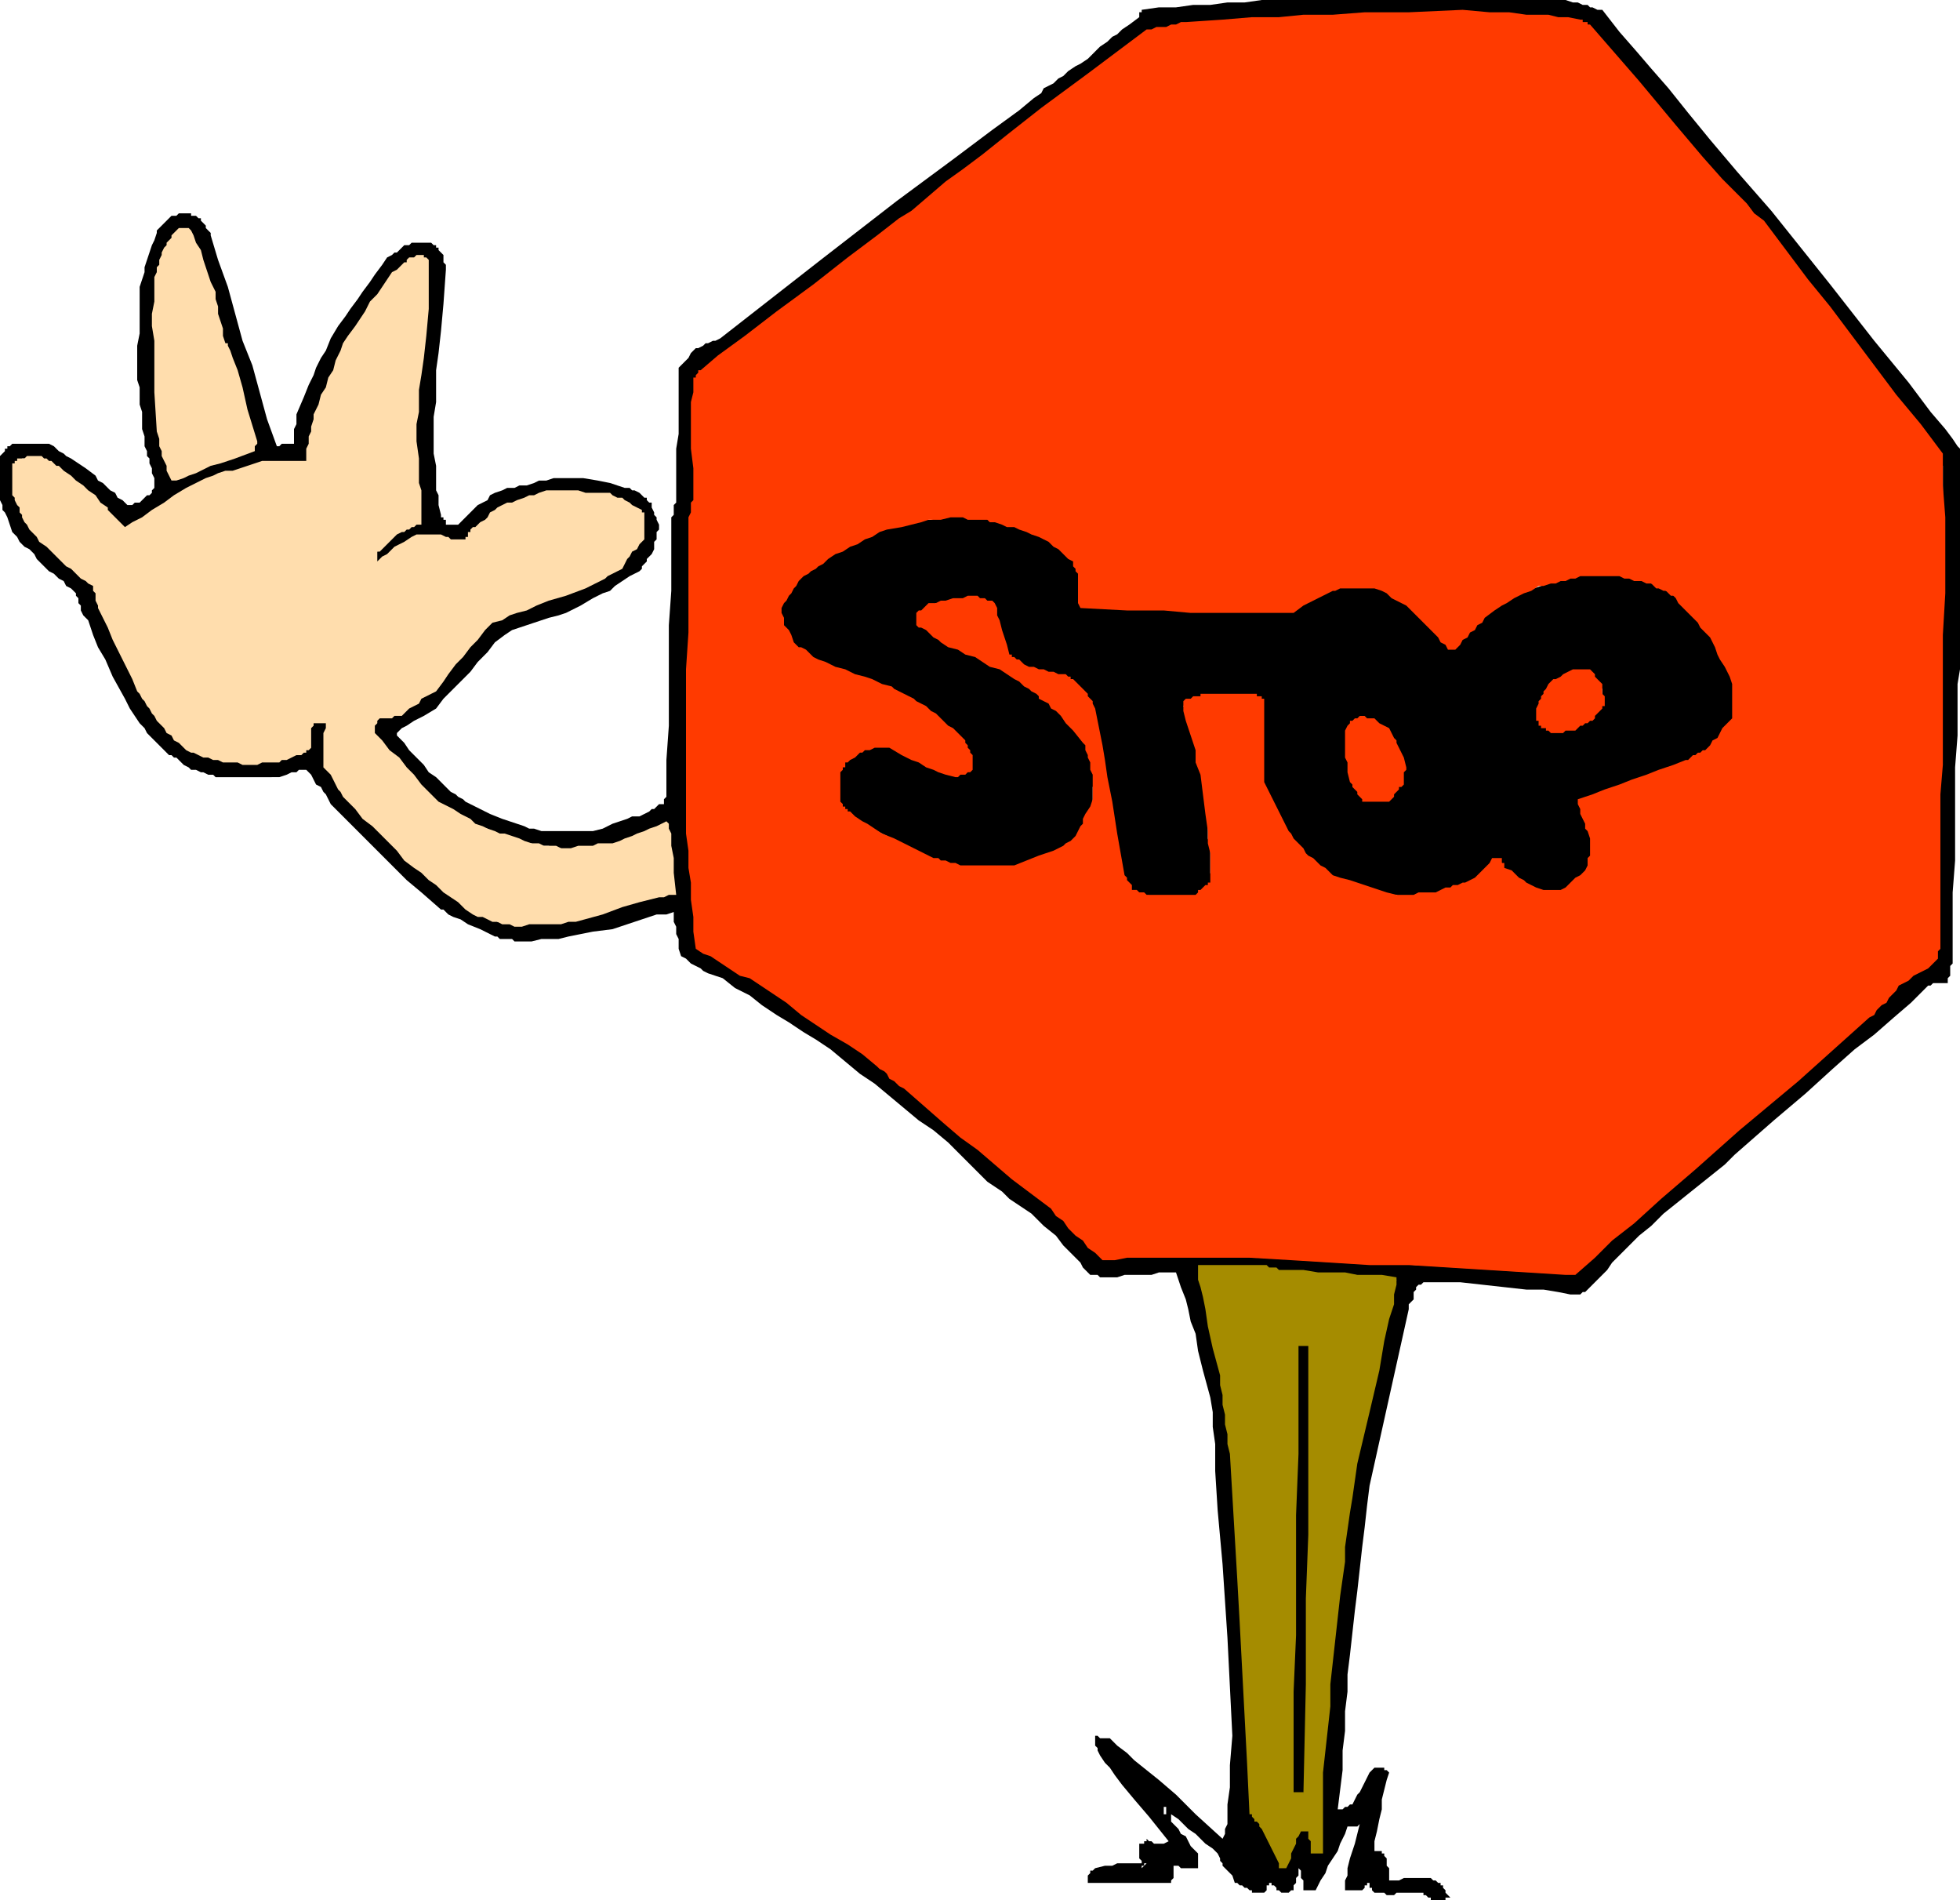
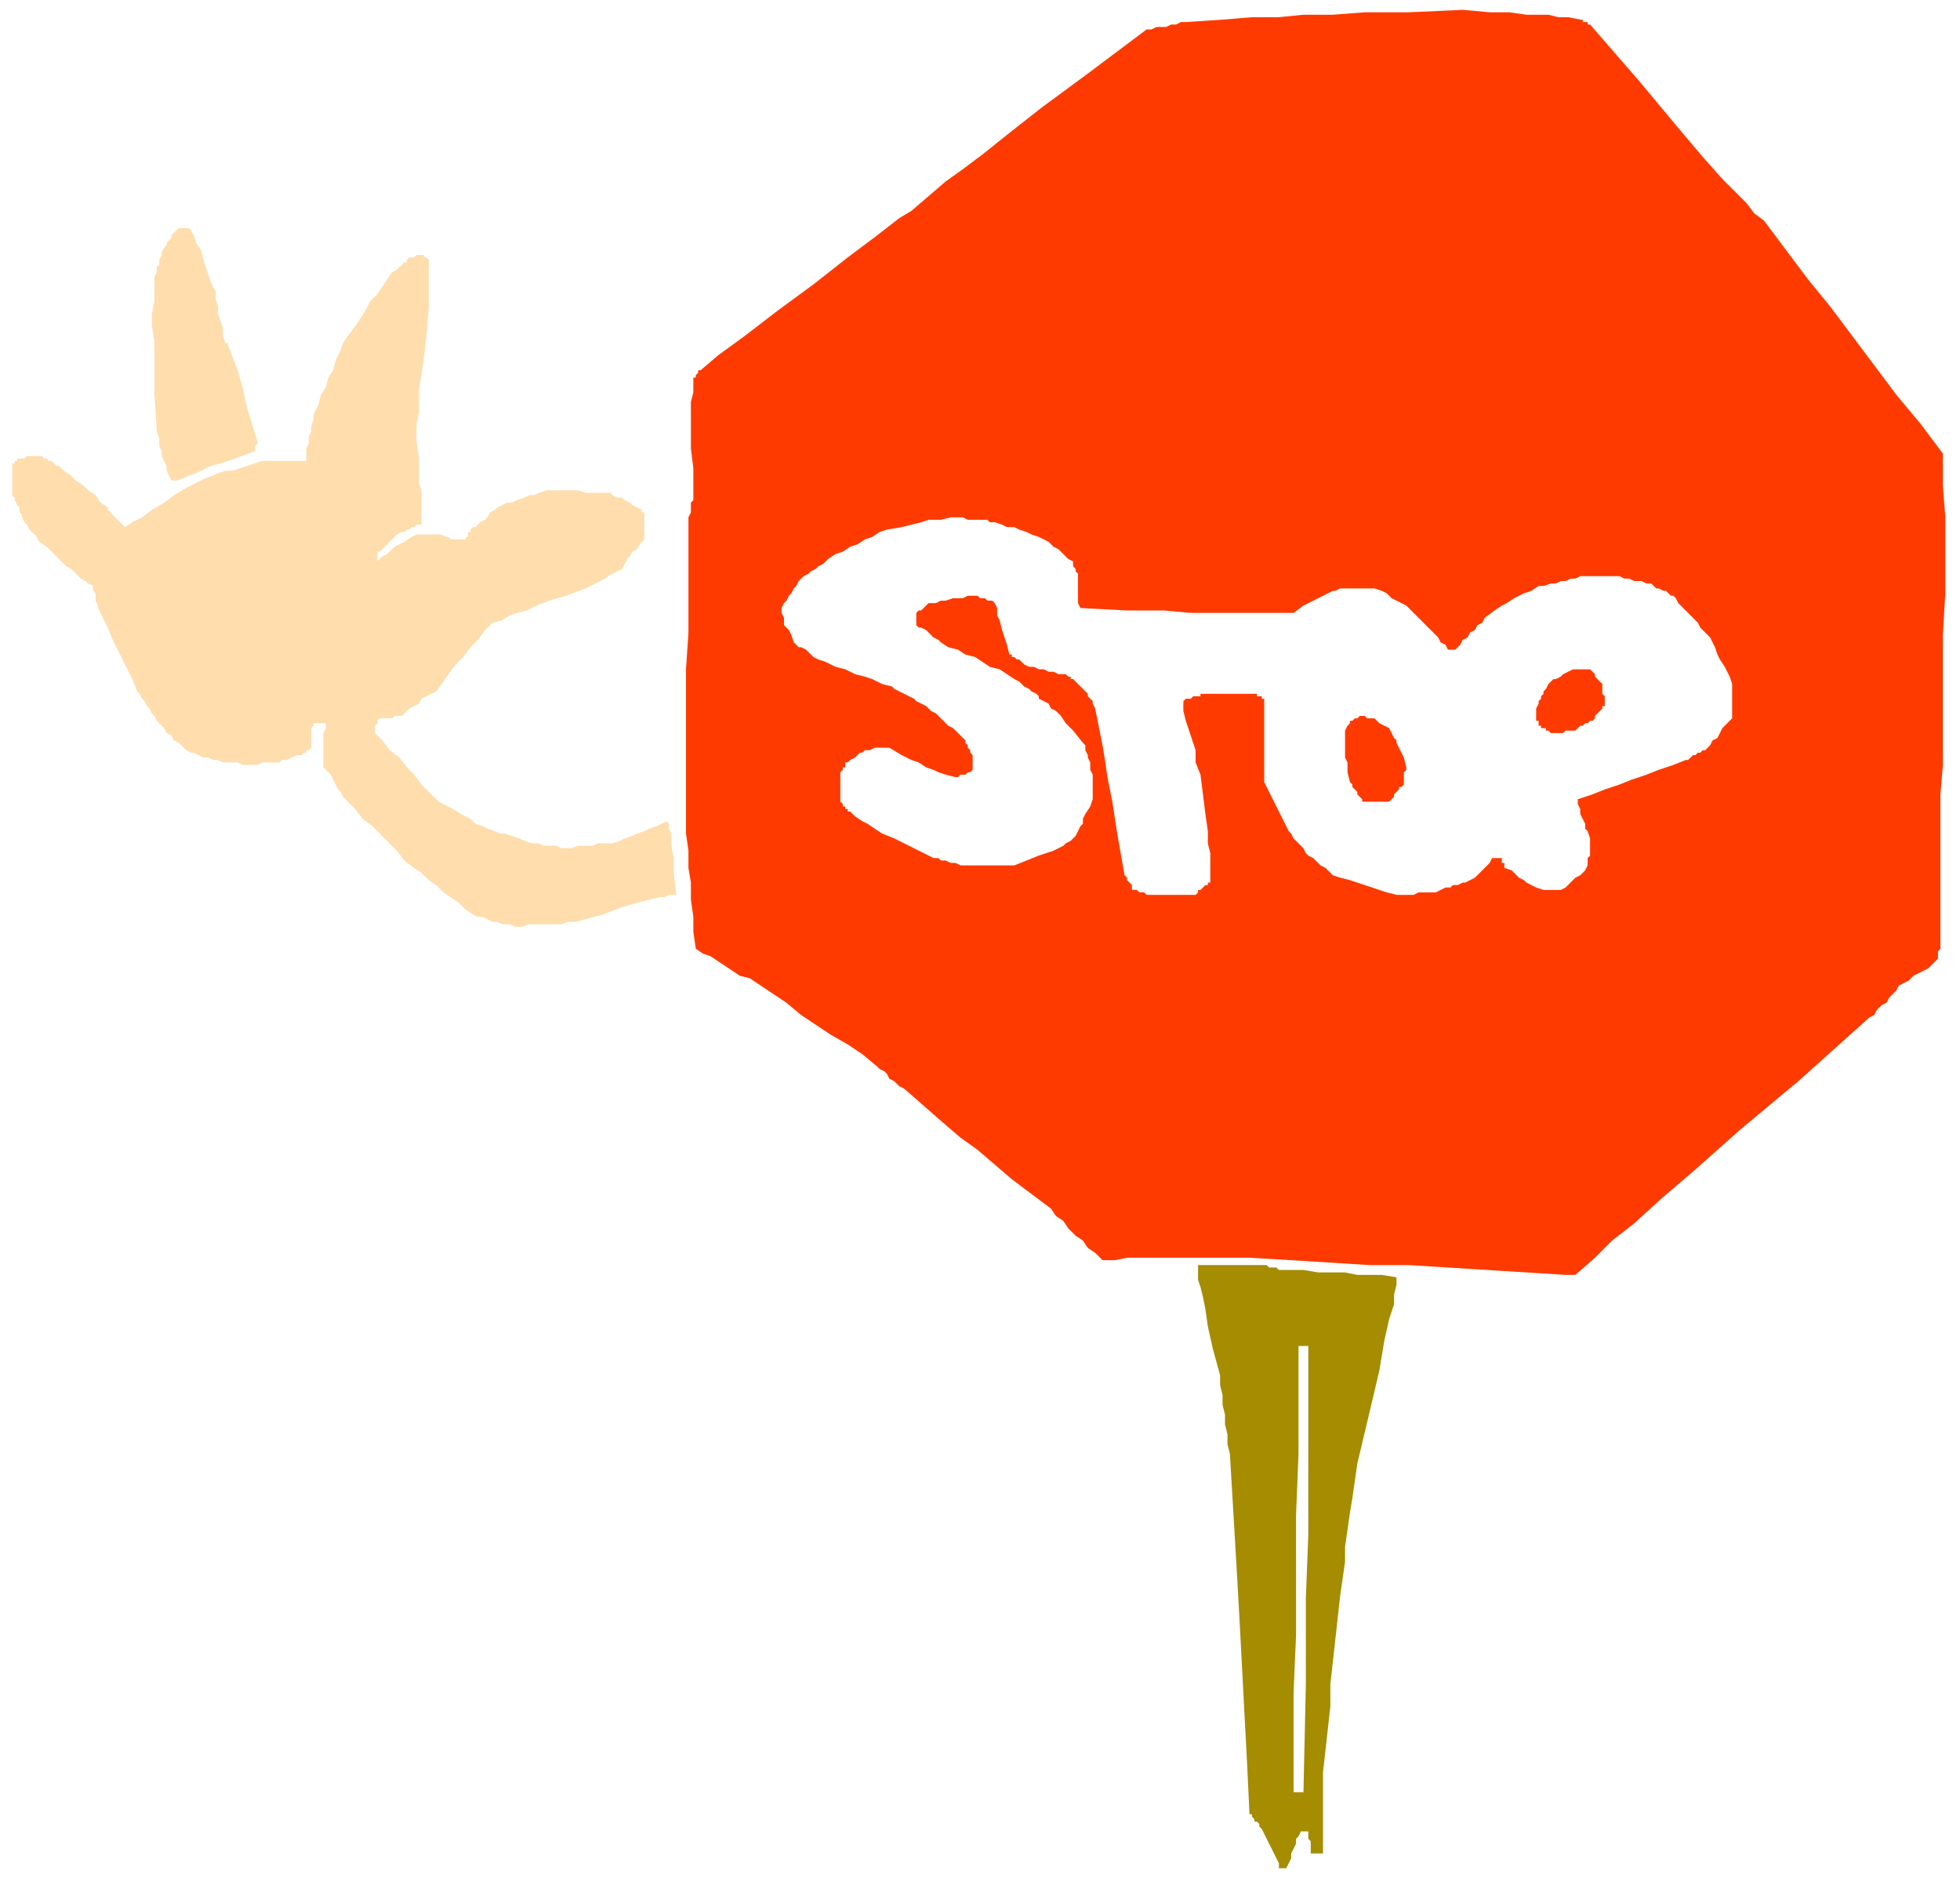
<svg xmlns="http://www.w3.org/2000/svg" width="255.84" height="2.583in" fill-rule="evenodd" stroke-linecap="round" preserveAspectRatio="none" viewBox="0 0 800 775">
  <style>.pen1{stroke:none}</style>
-   <path d="M585 775h-1v-1h-1l-1-1h-1v-1h-11l-1 1h-3l-1-1h-4l-1-1v-1h-1v-2h-1v1h-1v1l-1 1h-7v-4l1-2v-3l1-4 2-6 2-8-1 1h-4l-1 3-2 4-1 3-2 3-2 3-1 3-2 3-2 4h-5v-4l-1-1v-3l-1-1v3l-1 1v2l-1 1v2h-1l-1 1h-3l-1-1h-1v-1l-1-1h-1v-1h-1v1h-1v2l-1 1h-5v-1h-1l-1-1h-1l-1-1h-1l-1-1h-1l-1-3-2-2-1-1-1-1v-1l-1-1v-1l-1-2-2-2-3-2-2-2-2-2-3-2-2-2-2-2-3-2v3l1 1 2 2 1 2 2 1 1 2 1 2 2 2 1 1v6h-7l-1-1h-2v5l-1 1v1h-34v-3l1-1v-1h1l1-1 4-1h3l2-1h10v-1l-1-1v-6h2v-1h1v-1l1 1h1l1 1h4l2-1-8-10-6-7-5-6-3-4-2-3-2-2-2-3-1-2v-1l-1-1v-4h1l1 1h4l3 3 4 3 3 3 5 4 5 4 7 6 8 8 11 10 1-2v-2l1-2v-8l1-7v-9l1-12-2-40-2-30-2-22-1-16v-11l-1-7v-6l-1-6-3-11-2-8-1-7-2-5-1-5-1-4-2-5-2-6h-7l-3 1h-11l-3 1h-7l-1-1h-3l-1-1-2-2-1-2-1-1-2-2-2-2-2-2-3-4-5-4-2-2-3-3-3-2-3-2-3-2-3-3-3-2-3-2-2-2-2-2-2-2-2-2-2-2-2-2-2-2-2-2-6-5-6-4-6-5-6-5-6-5-6-4-6-5-6-5-6-4-5-3-6-4-5-3-6-4-5-4-6-3-5-4-3-1-3-1-2-1-1-1-2-1-2-1-2-2-2-1-1-3v-4l-1-2v-3l-1-2v-4l-3 1h-4l-3 1-3 1-3 1-3 1-3 1-3 1-8 1-5 1-5 1-4 1h-7l-4 1h-7l-1-1h-5l-1-1h-1l-6-3-5-2-3-2-3-1-2-1-1-1-1-1h-1l-8-7-6-5-5-5-4-4-4-4-5-5-6-6-7-7-1-2-1-2-1-1-1-2-2-1-1-2-1-2-1-1-1-1h-3l-1 1h-2l-2 1-3 1H88l-1-1h-2l-2-1h-1l-2-1h-2l-1-1-2-1-1-1-1-1-1-1h-1l-1-1h-1l-1-1-3-3-3-3-2-2-1-2-2-2-2-3-2-3-2-4-5-9-3-7-3-5-2-5-1-3-1-3-1-1-1-1-1-2v-2l-1-1v-2l-1-1v-1l-1-1-1-1-2-1-1-2-2-1-1-1-1-1-2-1-1-1-2-2-2-2-1-2-2-2-2-1-2-2-1-2-2-2-1-3-1-3-1-2-1-1v-2l-1-2v-18l1-1 1-1v-1h1v-1h1l1-1h15l2 1 2 2 2 1 1 1 2 1 3 2 3 2 4 3 1 2 2 1 1 1 2 2 2 1 1 2 2 1 2 2h2l1-1h2l1-1 1-1 1-1h1l1-1v-1l1-1v-4l-1-2v-2l-1-2v-2l-1-1v-2l-1-2v-4l-1-3v-7l-1-3v-7l-1-3v-14l1-5v-19l1-3 1-3v-2l1-3 1-3 1-3 1-2 1-3v-1l1-1 1-1 1-1 1-1 1-1 1-1h2l1-1h5v1h2l1 1h1v1l1 1 1 1v1l1 1 1 1v1l3 10 4 11 3 11 3 11 4 10 3 11 3 11 4 11h1l1-1h5v-6l1-2v-4l3-7 2-5 2-4 1-3 2-4 2-3 2-5 3-5 3-4 2-3 3-4 2-3 3-4 2-3 3-4 2-3 2-1 1-1h1l1-1 1-1 1-1h2l1-1h8l1 1h1v1h1v1l1 1 1 1v3l1 1v2l-1 14-1 11-1 9-1 7v13l-1 6v15l1 5v10l1 2v4l1 4v1h1v1h1v2h5l3-3 3-3 2-2 2-1 2-1 1-2 2-1 3-1 2-1h3l2-1h3l3-1 2-1h3l3-1h12l6 1 5 1 3 1 3 1h2l1 1h1l2 1 1 1 1 1h1v1l1 1h1v2l1 2v1l1 1v1l1 2v2l-1 1v3l-1 1v3l-1 2-1 1-1 1v1l-1 1-1 1v1l-1 1-4 2-3 2-3 2-2 2-3 1-4 2-5 3-6 3-3 1-4 1-3 1-3 1-3 1-3 1-3 1-3 2-4 3-3 4-4 4-3 4-4 4-3 3-4 4-3 4-5 3-4 2-3 2-2 1-1 1-1 1v1l3 3 2 3 2 2 2 2 2 2 2 3 3 2 4 4 1 1 1 1 2 1 1 1 2 1 1 1 2 1 2 1 6 3 5 2 3 1 3 1 3 1 2 1h2l3 1h21l4-1 4-2 3-1 3-1 2-1h3l2-1 2-1 1-1h1l1-1 1-1h2v-2l1-1v-15l1-14v-41l1-14v-30l1-1v-4l1-1v-22l1-6v-27l1-1 1-1 1-1 1-1 1-2 1-1 1-1h1l2-1 1-1h1l2-1h1l2-1 41-32 31-24 23-17 16-12 11-8 6-5 3-2 1-2 2-1 2-1 2-2 2-1 2-2 3-2 2-1 3-2 3-3 2-2 3-2 2-2 2-1 2-2 3-2 4-3V5h1V4l7-1h7l7-1h7l7-1h7l7-1h124l3 1h2l2 1h2l1 1h1l2 1h2l7 9 7 8 6 7 7 8 8 10 9 11 11 13 14 16 24 30 18 23 14 17 9 12 6 7 3 4 2 3 1 1v90l-1 6v21l-1 13v38l-1 13v29l-1 1v4l-1 1v2h-6l-1 1h-1l-7 7-7 6-8 7-8 6-9 8-11 10-13 11-16 14-4 4-5 4-5 4-5 4-5 4-5 4-5 5-5 4-2 2-3 3-3 3-3 3-2 3-3 3-3 3-3 3h-1l-1 1h-4l-5-1-6-1h-7l-9-1-9-1-9-1h-15l-1 1h-1l-1 1v1l-1 1v3l-1 1-1 1v2l-2 9-2 9-2 9-2 9-2 9-2 9-2 9-2 9-1 8-1 9-1 8-1 9-1 9-1 8-1 9-1 9-1 8v7l-1 8v8l-1 8v8l-1 8-1 8h2l1-1h1l1-1h1l1-2 1-2 1-1 1-2 1-2 1-2 1-2 1-1 1-1h4v1h1l1 1-1 3-1 4-1 4v4l-1 4-1 5-1 4v4h3v1h1v1l1 1v3l1 1v5h4l2-1h11l1 1h1l1 1h1v1h1v1l1 1v1l1 1 1 1h-2v1h-5zm-69-7 1-1-1 1zm-50-6v-1h1l1-1h-1v1l-1 1zm41-3h1-1zm15 0h3l1-1v-2l1-2v-1l1-2v-3l1-1 1-1h5v1h1v2l1 1v5l1-7v-7l1-7v-6l1-7v-14l1-6 2-24 2-18 1-14 2-10 1-8v-8l2-7 1-9 2-11 2-10 3-10 2-10 2-10 2-10 2-10 3-10-9-1-8-1h-8l-9-1h-8l-8-1h-8l-8-1h-7l-2 1h-5l3 14 2 11 2 9 1 7 1 7 1 7 2 8 1 10 1 26 1 20 1 14 1 10v8l1 5v5l1 5v13l1 7v21l1 7v6l1 2 1 2 1 1 1 2 2 2 1 3 2 4 2 5zm33-15v-1h-2 2v1zm-80-3v-1h1v-3h-1v-1l-1-1 1 1v5zm53-9h6v-70l1-26v-88h-1l-1-1-1 1h-3l-1 44v34l-1 25v64l1 17zm112-213h2l5-5 4-3 4-4 4-4 5-4 7-5 9-8 11-9 15-13 11-10 10-8 8-8 9-7 10-10 12-11 15-14 1-1h1l1-1 1-1h1l1-1h1l1-1 1-1v-4l1-1v-51l1-24v-72l1-23v-25l-1-1v-3l-1-1v-1l-9-12-9-11-9-12-9-11-9-11-9-12-9-11-8-11-3-3-2-3-3-2-2-3-3-3-2-2-2-3-3-2-13-16-11-13-8-10-7-8-5-5-4-5-3-3-1-2h-3l-2-1h-2l-3-1h-4l-5-1h-7l-10-1h-47l-10 1h-28l-20 1-4 1h-5l-4 1h-5l-4 1h-5l-4 1h-5l-9 7-8 6-5 4-4 2-3 3-2 1-1 2-1 1-7 5-6 4-6 4-6 5-6 4-6 5-6 4-6 4-9 7-9 7-9 7-9 8-11 8-13 10-13 11-16 12-2 1-2 1-1 1-2 1-2 1-1 1-2 1-1 1-1 1v2l-1 1v2l-1 1v47l-1 1v4l-1 1v77l-1 15v30l1 6v7l1 7v13l1 7v7l1 7h3l2 1 2 2 5 2 6 4 8 5 12 8 15 9 10 8 12 10 13 10 13 11 13 10 12 11 11 9 10 7 2 2 2 3 3 2 2 2 2 3 3 2 2 3 2 2h5l5-1h56l15 1 16 1 15 1 16 1h16l15 1 16 1 15 1zM205 376h26l5-1 6-2 5-2 6-1 5-2 6-1 5-2 6-1-1-8v-6l-1-4v-5l-1-2v-2l-3 1-2 1-3 1-2 1-3 1-2 1-3 1-2 1h-2l-3 1h-6l-3 1h-7l-2-1h-3l-2-1h-5l-2-1h-2l-4-1-4-1-2-1-3-1-3-2-4-1-4-2-6-3-2-1-2-1-1-2-2-1-1-1-2-1-1-1-2-1-3-3-2-3-2-3-3-3-2-3-3-3-2-3-3-2v-3l-1-1v-3h1l2-1h4l2-1h3l2-2 2-1 1-1 2-2 2-1 2-2 4-3 4-4 2-3 2-2 2-3 2-3 2-2 2-3 3-2 2-3 2-1 3-1 2-1 3-1 3-2 5-1 6-2 9-3 2-1 3-2 3-1 2-2 3-1 2-2 3-1 3-1 1-2 1-1 1-2 1-1 2-2 1-1 1-2 1-1v-8l-1-1-1-1-1-1v-1l-2-1h-1l-2-1-1-1h-1l-2-1h-1l-1-1h-8l-3-1h-13l-2 1h-2l-2 1h-2l-3 1-3 2-5 2-2 1-2 2-2 1-1 1-2 2-2 1-2 3-3 3h-2l-1-1h-1l-1-1h-3l-1-1h-9l-3 2-2 1-2 1-1 1-1 1-1 1-2 1-1 2h-2l-1 1h-2v-5h1v-1l1-1 1-1 1-1 1-1 1-1 1-1 2-1 1-1 1-1h2l1-1h1l1-1h1l1-4v-8l-1-3v-10l-1-7 1-14 1-11v-7l1-6v-5l1-1v-5l1-3v-16l-1-6h-1v-1h-3l-2 1-1 1-1 1-1 1-1 2-2 1-1 1-1 1-2 3-2 3-3 3-2 4-2 3-2 3-3 3-2 4-2 3-1 4-2 4-1 3-2 4-1 4-2 3-1 4v2l-1 3v2l-1 2v3l-1 2v5h-18l-2 1h-2l-2 1h-2l-2 1h-2l-2 1h-2l-3 1-2 1-2 1-2 1-2 1-2 1-2 1-2 1-3 2-3 2-3 2-2 2-2 2-3 1-2 2-2 2h-5l-1-1-1-1-1-1-1-1-1-1-1-1-1-1v-1l-3-3-3-2-2-2-3-2-2-2-3-2-2-2-2-2h-2l-1-1-1-1h-1l-1-1h-1l-1-1H9l-1 1v1H7v1H6v11l1 2 1 2 1 2 1 2 2 2 1 2 1 2 1 2 1 2 2 1 1 2 2 1 1 2 2 1 1 2 2 1 1 1 2 1 1 1 2 1 1 1 1 2 2 1 1 1 2 3 1 4 1 3 2 4 1 3 1 4 2 3 1 4 2 3 2 4 2 3 2 3 2 4 2 3 2 4 2 3 1 2 2 1 1 2 2 1 1 2 2 1 1 2 2 1 1 1h1l2 1h2l2 1 4 1 5 1 7 1h2l2-1h4l2-1 3-1 4-1 6-1v-1h1v-1h1v-10h1v-1h4v1h3v12l-1 3v3l1 1 1 2 2 2 1 2 1 2 1 1 1 2 2 2 3 3 3 4 4 3 3 4 3 3 4 3 3 4 4 3 3 2 3 3 3 2 3 2 3 3 3 2 3 3 3 2h1l1 1 2 1h1l2 1h1l1 1h2zm263-10h21l1-1v-1h1l1-1 1-1 1-1h1l-1-5v-10l-1-4v-10l-1-5v-4l-1-3v-3l-1-3v-2l-1-3v-3l-1-3v-2l-1-2v-2l-1-1v-2l-1-2v-1l-1-2-1-1 1-1h1l1-1h2l2-1h2l3-1h16l2 1h1l1 1v5l-1 5v12l1 3v5l1 4 1 3 1 3 1 2v2l1 2 1 2 1 3 4 3 2 4 2 2 2 2 2 2 2 2 2 2 3 3 3 1 2 1 2 1 2 1 2 1 3 1 4 1 5 1h6l2 1h6l2-1h7l2-1h2l1-1h2l1-1 2-1 2-1h1l2-1 1-1 1-1h1l1-1 1-1v-1h1l1-1v-1h4v3l2 1 2 1 2 1 2 1 2 2 2 1 2 1 1 1h11l1-1 1-1 1-1 1-1 1-1 2-1 1-1 1-1v-2h1v-2h1v-11l-1-1v-2l-1-1v-1l-1-1v-1l-1-1v-4h-1v-3l4-1 4-2 3-1 4-1 4-1 3-1 4-1 4-1 5-2 3-2 3-1 3-1 2-1 2-1 2-1 2-1 3-3 1-2 2-1 1-1 1-1 1-2 1-1 1-2v-16l-1-3v-2l-1-1-1-2-1-2-1-3-2-3-2-4-2-2-2-2-1-1-1-2-2-1-2-2-3-3-4-3-1-1h-1l-1-1-1-1h-1l-1-1h-2l-1-1h-1l-1-1h-4l-2-1h-1l-1-1h-18l-4 1-3 1-3 1-3 1-3 1-3 1-3 1h-4l-1 2-2 1-2 1-1 1-2 1-1 1-2 1-2 1-1 2-2 1-1 2-2 1-1 2-2 1-1 2-2 1h-1v1h-2l-1-2-2-1-1-2-2-2-1-1-2-2-1-1-2-2-1-1-1-1-2-1-1-1-2-1-1-1-1-1-2-1-1-1h-1l-1-1h-2l-1-1h-2l-1-1h-5l-1 1h-7l-1 1h-1l-2 1h-1l-2 1h-2l-2 1-1 1-2 1-1 1v1h-1l-1 1h-1l-2 1h-10l-11-1h-21l-11-1h-32v-13l-1-1v-2h-1v-2l-1-1-1-1-1-1-2-2-1-1-2-1-1-1-1-1-2-1-1-1h-2l-2-1-1-1h-2l-1-1h-2l-2-1v-1h-3l-3-1h-3l-5-1-7-1h-3l-4 1h-3l-3 1h-7l-3 1h-3l-3 1-3 1-3 2-3 1-2 1-3 1-3 1-3 2-2 1-2 2-3 1-2 2-2 1-2 2-3 1-2 2-1 1-1 2-1 1-1 2-1 1-1 2-1 1-1 2v6l1 1 1 1v2l1 1 1 2v1l1 2 1 1 1 1 1 1 1 1 2 1h1l1 1 1 1 2 1 3 1 3 1 3 1 3 1 3 1 3 1 3 1 3 1 3 1 2 2 3 1 3 2 3 1 3 2 2 1 3 2 2 1 1 1 2 2 1 1 2 2 1 1 2 1 1 2 1 1v1l1 1v1l1 1v1l1 1v3h-1v1h-1v1l-1 1h-4l-1-1h-4l-3-1-2-1-3-2-2-1-3-1-2-1-3-2-2-1h-8l-2 1h-2l-1 1h-1l-1 1h-1l-2 1-2 2v1l-1 1v1l-1 1v14h1v2h1v1h1v1l1 1 4 2 4 2 4 2 4 2 4 3 4 2 4 2 4 2 2 1h2l2 1h1l2 1h4l2 1h21l3-1 1-1h2l1-1h2l2-1h1l3-1 1-1 2-1 1-1h2l1-1 2-2 2-1 1-2 1-1 1-1 1-1v-1l1-1v-2l1-1v-11l1-2v-4l-1-2v-2l-1-1v-3l-1-2v-3l-2-2-2-2-1-1-2-2-1-2-2-2-1-1-1-2-2-1-2-1-1-1-2-2-1-1-2-1-1-1-1-1-6-3-5-3-3-2-4-2-3-1-4-2-4-2-6-3-2-1-1-1-1-1-1-1-1-1h-2l-1-1-1-1v-2h1v-2l1-1h1l1-1h1v-1h1l1-1h6l5-1h9l1 1h2v3l1 2 1 3 1 3v2l1 3 1 3 1 3h1l1 1 1 1h1l1 1h1v1l2 1h2l2 1h2l2 1h4l2 1h1l1 1 1 1h1v1h1l1 1 1 1 2 2 1 1v1l1 1 1 1v1l1 2 1 7 2 7 1 9 2 9 1 9 2 9 1 9 2 9 1 1v1l1 1 1 1v1l1 1h1l1 1h3l1 1zm90-40h5l1-1h3l1-1 1-1v-1l1-1 1-1v-1h1v-10l-1-2-1-1-1-1v-2l-1-1-1-1-1-2-1-1-1-1-1-1h-1l-1-1-1-1h-6v1h-2v1h-1v1l-1 1v10l1 3v3l1 4 1 1v1l1 1 1 1v1l1 1 1 1 1 1zm76-28 2-1h2l2-1 2-1h1l2-1 2-1h2v-1l1-1 1-1 1-1 1-1v-1h1v-6l-1-1-1-1v-1l-1-1h-1v-1l-1-1-1-1h-5l-1 1h-1l-1 1-2 1-1 1h-1l-1 1-1 1h-1v1l-1 1-1 1-1 1v4l-1 2v5h1l1 1h1v1h1l1 1zM71 194h1l2-1h2l2-1 4-1 5-2 7-3 9-3v-1l1-1-3-11-2-8-2-5-1-5-1-3-1-2-1-2v-3h-1v-1h-1l-1-3v-3l-1-3-1-3v-3l-1-3v-3l-1-2-2-6-1-4-2-3-1-3v-2l-1-2-1-1-1-3h-3l-1 1-1 1-1 1v1l-1 1-1 1v1l-1 1v1l-1 2-1 2v2l-1 2v1l-1 2v55l1 2v3l1 2v4l1 3v3l1 1v1l1 2v1l1 1v1l1 1z" class="pen1" style="fill:#000" />
  <path d="M522 762v-2l-1-2-1-2-1-2-1-2-1-2-1-2-1-2-1-1v-1l-1-1h-1v-1l-1-1v-1h-1l-1-21-1-19-1-19-1-19-1-18-1-17-1-17-1-17-1-4v-4l-1-4v-4l-1-4v-4l-1-4v-4l-3-11-2-9-1-7-1-5-1-4-1-3v-6h28l1 1h3l1 1h10l6 1h11l5 1h10l6 1v3l-1 4v4l-2 6-2 9-2 12-4 17-5 21-1 7-1 7-1 6-1 7-1 7v6l-1 7-1 7-1 9-1 9-1 9-1 9v9l-1 9-1 9-1 9v33h-5v-5l-1-1v-3h-3l-1 2-1 1v2l-1 2-1 2v2l-1 2-1 2h-3zm6-31h4v1l1-45v-35l1-26v-77h-4v44l-1 25v49l-1 23v41z" class="pen1" style="fill:#a58c00" />
  <path d="m639 520-16-1-16-1-16-1-16-1h-16l-16-1-16-1-17-1h-50l-5 1h-5l-3-3-3-2-2-3-3-2-3-3-2-3-3-2-2-3-8-6-8-6-7-6-7-6-7-5-7-6-8-7-8-7-2-1-1-1-1-1-2-1-1-2-1-1-2-1-1-1-6-5-6-4-7-4-6-4-6-4-6-5-6-4-6-4-3-2-4-1-3-2-3-2-3-2-3-2-3-1-3-2-1-7v-6l-1-7v-7l-1-6v-7l-1-7v-67l1-15v-47l1-2v-4l1-1v-13l-1-8v-19l1-4v-6h1v-1l1-1v-1h1l7-6 11-8 13-10 15-11 14-11 12-9 9-7 5-3 7-6 7-6 7-5 8-6 10-8 14-11 19-14 24-18h2l2-1h4l2-1h2l2-1h2l15-1 12-1h11l10-1h12l13-1h18l22-1 11 1h8l7 1h9l4 1h4l5 1h1v1h2v1h1l20 23 15 18 11 13 8 9 6 6 4 4 3 4 4 3 9 12 9 12 9 11 9 12 9 12 9 12 10 12 9 12v13l1 13v31l-1 17v53l-1 12v63l-1 1v3l-1 1-1 1-2 2-2 1-2 1-2 1-2 2-2 1-2 1-1 2-2 2-1 1-1 2-2 1-2 2-1 2-2 1-29 26-24 20-18 16-14 12-11 10-9 7-7 7-8 7h-4zM469 365h19l1-1v-1h1l1-1 1-1h1v-1h1v-12l-1-4v-5l-1-7-1-8-1-8-2-5v-5l-1-3-1-3-1-3-1-3-1-4v-4l1-1h2l1-1h3v-1h23v1h2v1h1v34l1 2 1 2 1 2 1 2 1 2 1 2 1 2 1 2 1 2 1 2 1 1 1 2 1 1 2 2 1 1 1 2 1 1 2 1 1 1 1 1 1 1 2 1 1 1 1 1 1 1 3 1 4 1 3 1 3 1 3 1 3 1 3 1 4 1h7l2-1h7l2-1 2-1h2l1-1h2l2-1h1l2-1 2-1 1-1 1-1 1-1 1-1 2-2 1-2h4v2h1v2l3 1 2 2 1 1 2 1 1 1 2 1 2 1 3 1h7l2-1 1-1 1-1 1-1 1-1 2-1 1-1 1-1 1-2v-3l1-1v-7l-1-3-1-1v-2l-1-2-1-2v-2l-1-2v-2l6-2 5-2 6-2 5-2 6-2 5-2 6-2 5-2h1l1-1 1-1h1l1-1h1l1-1h1l2-2 1-2 2-1 1-2 1-2 1-1 2-2 1-1v-14l-1-3-1-2-1-2-2-3-1-2-1-3-1-2-1-2-2-2-2-2-1-2-2-2-2-2-2-2-2-2-1-2-1-1h-1l-1-1-1-1h-1l-2-1h-1l-1-1-1-1h-2l-2-1h-3l-2-1h-2l-2-1h-16l-2 1h-2l-2 1h-2l-2 1h-2l-3 1h-2l-3 2-3 1-2 1-2 1-3 2-2 1-3 2-4 3-1 2-2 1-1 2-2 1-1 2-2 1-1 2-2 2h-3l-1-2-2-1-1-2-2-2-1-1-2-2-1-1-2-2-3-3-2-2-2-1-2-1-2-1-2-2-2-1-3-1h-14l-2 1h-1l-2 1-2 1-2 1-2 1-4 2-4 3h-42l-11-1h-15l-19-1-1-2v-12l-1-1v-1l-1-1v-2l-2-1-1-1-2-2-1-1-2-1-1-1-1-1-2-1-2-1-3-1-2-1-3-1-2-1h-3l-2-1-3-1h-2l-1-1h-8l-2-1h-5l-4 1h-5l-3 1-4 1-4 1-6 1-3 1-3 2-3 1-3 2-3 1-3 2-3 1-3 2-1 1-1 1-2 1-1 1-2 1-1 1-2 1-1 1-1 1-1 2-1 1-1 2-1 1-1 2-1 1-1 2v2l1 2v3l1 1 1 1 1 2 1 3 1 1 1 1h1l2 1 1 1 1 1 1 1 2 1 3 1 4 2 4 1 4 2 4 1 3 1 4 2 4 1 1 1 2 1 2 1 2 1 2 1 1 1 2 1 2 1 2 2 2 1 2 2 1 1 2 2 2 1 2 2 2 2 1 1v1l1 1v1l1 1v1l1 1v6l-1 1h-1l-1 1h-2l-1 1h-1l-4-1-3-1-2-1-3-1-3-2-3-1-4-2-5-3h-6l-2 1h-2l-1 1h-1l-1 1-1 1-2 1-1 1h-1v2h-1v1l-1 1v12l1 1v1h1v1h1v1h1l2 2 3 2 2 1 3 2 3 2 5 2 6 3 8 4 2 1h2l1 1h2l2 1h2l2 1h22l5-2 5-2 3-1 3-1 2-1 2-1 1-1 2-1 2-2 1-2 1-2 1-1v-2l1-2 2-3 1-3v-10l-1-2v-3l-1-2v-1l-1-2v-2l-1-1-4-5-3-3-2-3-2-2-2-1-1-2-2-1-2-1v-1l-1-1-2-1-1-1-2-1-2-2-2-1-3-2-3-2-4-1-3-2-3-2-4-1-3-2-4-1-3-2-1-1-2-1-1-1-1-1-1-1-2-1h-1l-1-1v-5l1-1h1l1-1 1-1 1-1h3l2-1h2l3-1h4l2-1h4l1 1h2l1 1h2l1 1 1 2v3l1 2 1 4 1 3 1 3 1 4h1v1h1l1 1h1l1 1 1 1 2 1h2l2 1h2l2 1h2l2 1h3l1 1h1v1h1l1 1 1 1 1 1 2 2 1 1v1l1 1 1 1v1l1 2 1 5 1 5 1 5 1 6 1 7 2 10 2 13 3 17 1 1v1l1 1 1 1v2h2l1 1h2l1 1h1zm87-38h11l1-1 1-1v-1l1-1 1-1v-1h1l1-1v-5l1-1v-1l-1-4-1-2-1-2-1-2v-1l-1-1-1-2-1-2-2-1-2-1-1-1-1-1h-3l-1-1h-2l-1 1h-1l-1 1h-1v1l-1 1-1 2v11l1 2v4l1 4 1 1v1l1 1 1 1v1l1 1 1 1v1zm77-28h5l1-1h4l1-1 1-1h1l1-1h1l1-1h1l1-1v-1l1-1 1-1 1-1v-1h1v-4l-1-1v-4l-1-1-1-1-1-1v-1l-1-1-1-1h-7l-2 1-2 1-1 1-2 1h-1l-1 1-1 1-1 2-1 1v1l-1 1v1l-1 1v1l-1 2v5h1v2h1v1h2v1h1l1 1z" class="pen1" style="fill:#ff3a00" />
  <path d="m210 378-2-1h-3l-2-1h-2l-2-1-2-1h-2l-2-1-3-2-3-3-3-2-3-2-3-3-3-2-3-3-3-2-4-3-3-4-3-3-4-4-3-3-4-3-3-4-3-3-2-2-1-2-1-1-1-2-1-2-1-2-2-2-1-1v-14l1-2v-2h-5v1l-1 1v8l-1 1h-1v1h-1l-1 1h-2l-2 1-2 1h-2l-1 1h-7l-2 1h-6l-2-1h-6l-2-1h-2l-2-1h-2l-2-1-2-1h-1l-2-1-2-2-1-1-2-1-1-2-2-1-1-2-2-2-1-1-1-2-1-1-1-2-1-1-1-2-1-1-1-2-1-1-2-5-2-4-2-4-2-4-2-4-2-5-2-4-2-4v-1l-1-2v-3l-1-1v-2l-2-1-1-1-2-1-1-1-2-2-1-1-2-1-1-1-4-4-3-3-3-2-1-2-2-2-1-1-1-2-1-1-1-2v-1l-1-1v-2l-1-1-1-2v-1l-1-1v-13h1v-1h1v-1h3l1-1h6l1 1h1l1 1h1l1 1 1 1h1l2 2 3 2 2 2 3 2 2 2 3 2 2 3 3 2v1l1 1 1 1 1 1 1 1 1 1 1 1 1 1 3-2 4-2 4-3 5-3 4-3 5-3 4-2 4-2 3-1 2-1 3-1h3l3-1 3-1 3-1 3-1h18v-5l1-2v-3l1-2v-2l1-3v-2l2-4 1-4 2-3 1-4 2-3 1-4 2-4 1-3 2-3 3-4 2-3 2-3 2-4 3-3 2-3 2-3 2-3 2-1 2-2 1-1h1v-1l1-1h2l1-1h3v1h1l1 1v20l-1 11-1 9-1 7-1 6v9l-1 5v7l1 7v10l1 3v14h-2l-1 1h-1l-1 1h-1l-1 1h-1l-2 1-1 1-1 1-1 1-1 1-1 1-1 1-1 1h-1v4l2-2 2-1 1-1 2-2 2-1 2-1 3-2 2-1h10l2 1h1l1 1h6v-1h1v-2h1v-1l1-1h1l1-1 1-1 2-1 1-1 1-2 2-1 1-1 2-1 2-1h2l2-1 3-1 2-1h2l2-1 3-1h13l3 1h10l1 1 2 1h2l1 1 2 1 1 1 2 1 2 1v1h1v11l-1 1-1 1-1 2-2 1-1 2-1 1-1 2-1 2-2 1-2 1-2 1-1 1-2 1-2 1-2 1-2 1-8 3-7 2-5 2-4 2-4 1-3 1-3 2-4 1-3 3-3 4-3 3-3 4-3 3-3 4-2 3-3 4-2 1-2 1-2 1-1 2-2 1-2 1-2 2-1 1h-3l-1 1h-5l-1 1v1l-1 1v3l3 3 3 4 4 3 3 4 3 3 3 4 3 3 4 4 2 1 2 1 2 1 3 2 2 1 2 1 2 2 3 1 2 1 3 1 2 1h2l3 1 3 1 2 1 3 1h3l2 1h5l2 1h4l3-1h6l2-1h6l3-1 2-1 3-1 2-1 3-1 2-1 3-1 2-1 2-1 1 1v2l1 2v5l1 5v6l1 9h-3l-2 1h-2l-4 1-4 1-7 2-8 3-11 3h-3l-3 1h-13l-3 1h-3zM70 196h2l3-1 2-1 3-1 2-1 4-2 4-1 6-2 8-3v-2l1-1v-1l-4-13-2-9-2-7-2-5-1-3-1-2v-1h-1l-1-3v-3l-1-3-1-3v-3l-1-3v-3l-1-2-1-2-1-3-1-3-1-3-1-4-2-3-1-3-1-2-1-1h-4l-1 1-1 1-1 1v1l-1 1-1 1v1l-1 1-1 2v1l-1 2v2l-1 1v2l-1 2v10l-1 5v5l1 6v21l1 16 1 3v3l1 2v2l1 2 1 2v2l2 4z" class="pen1" style="fill:#ffddad" />
</svg>